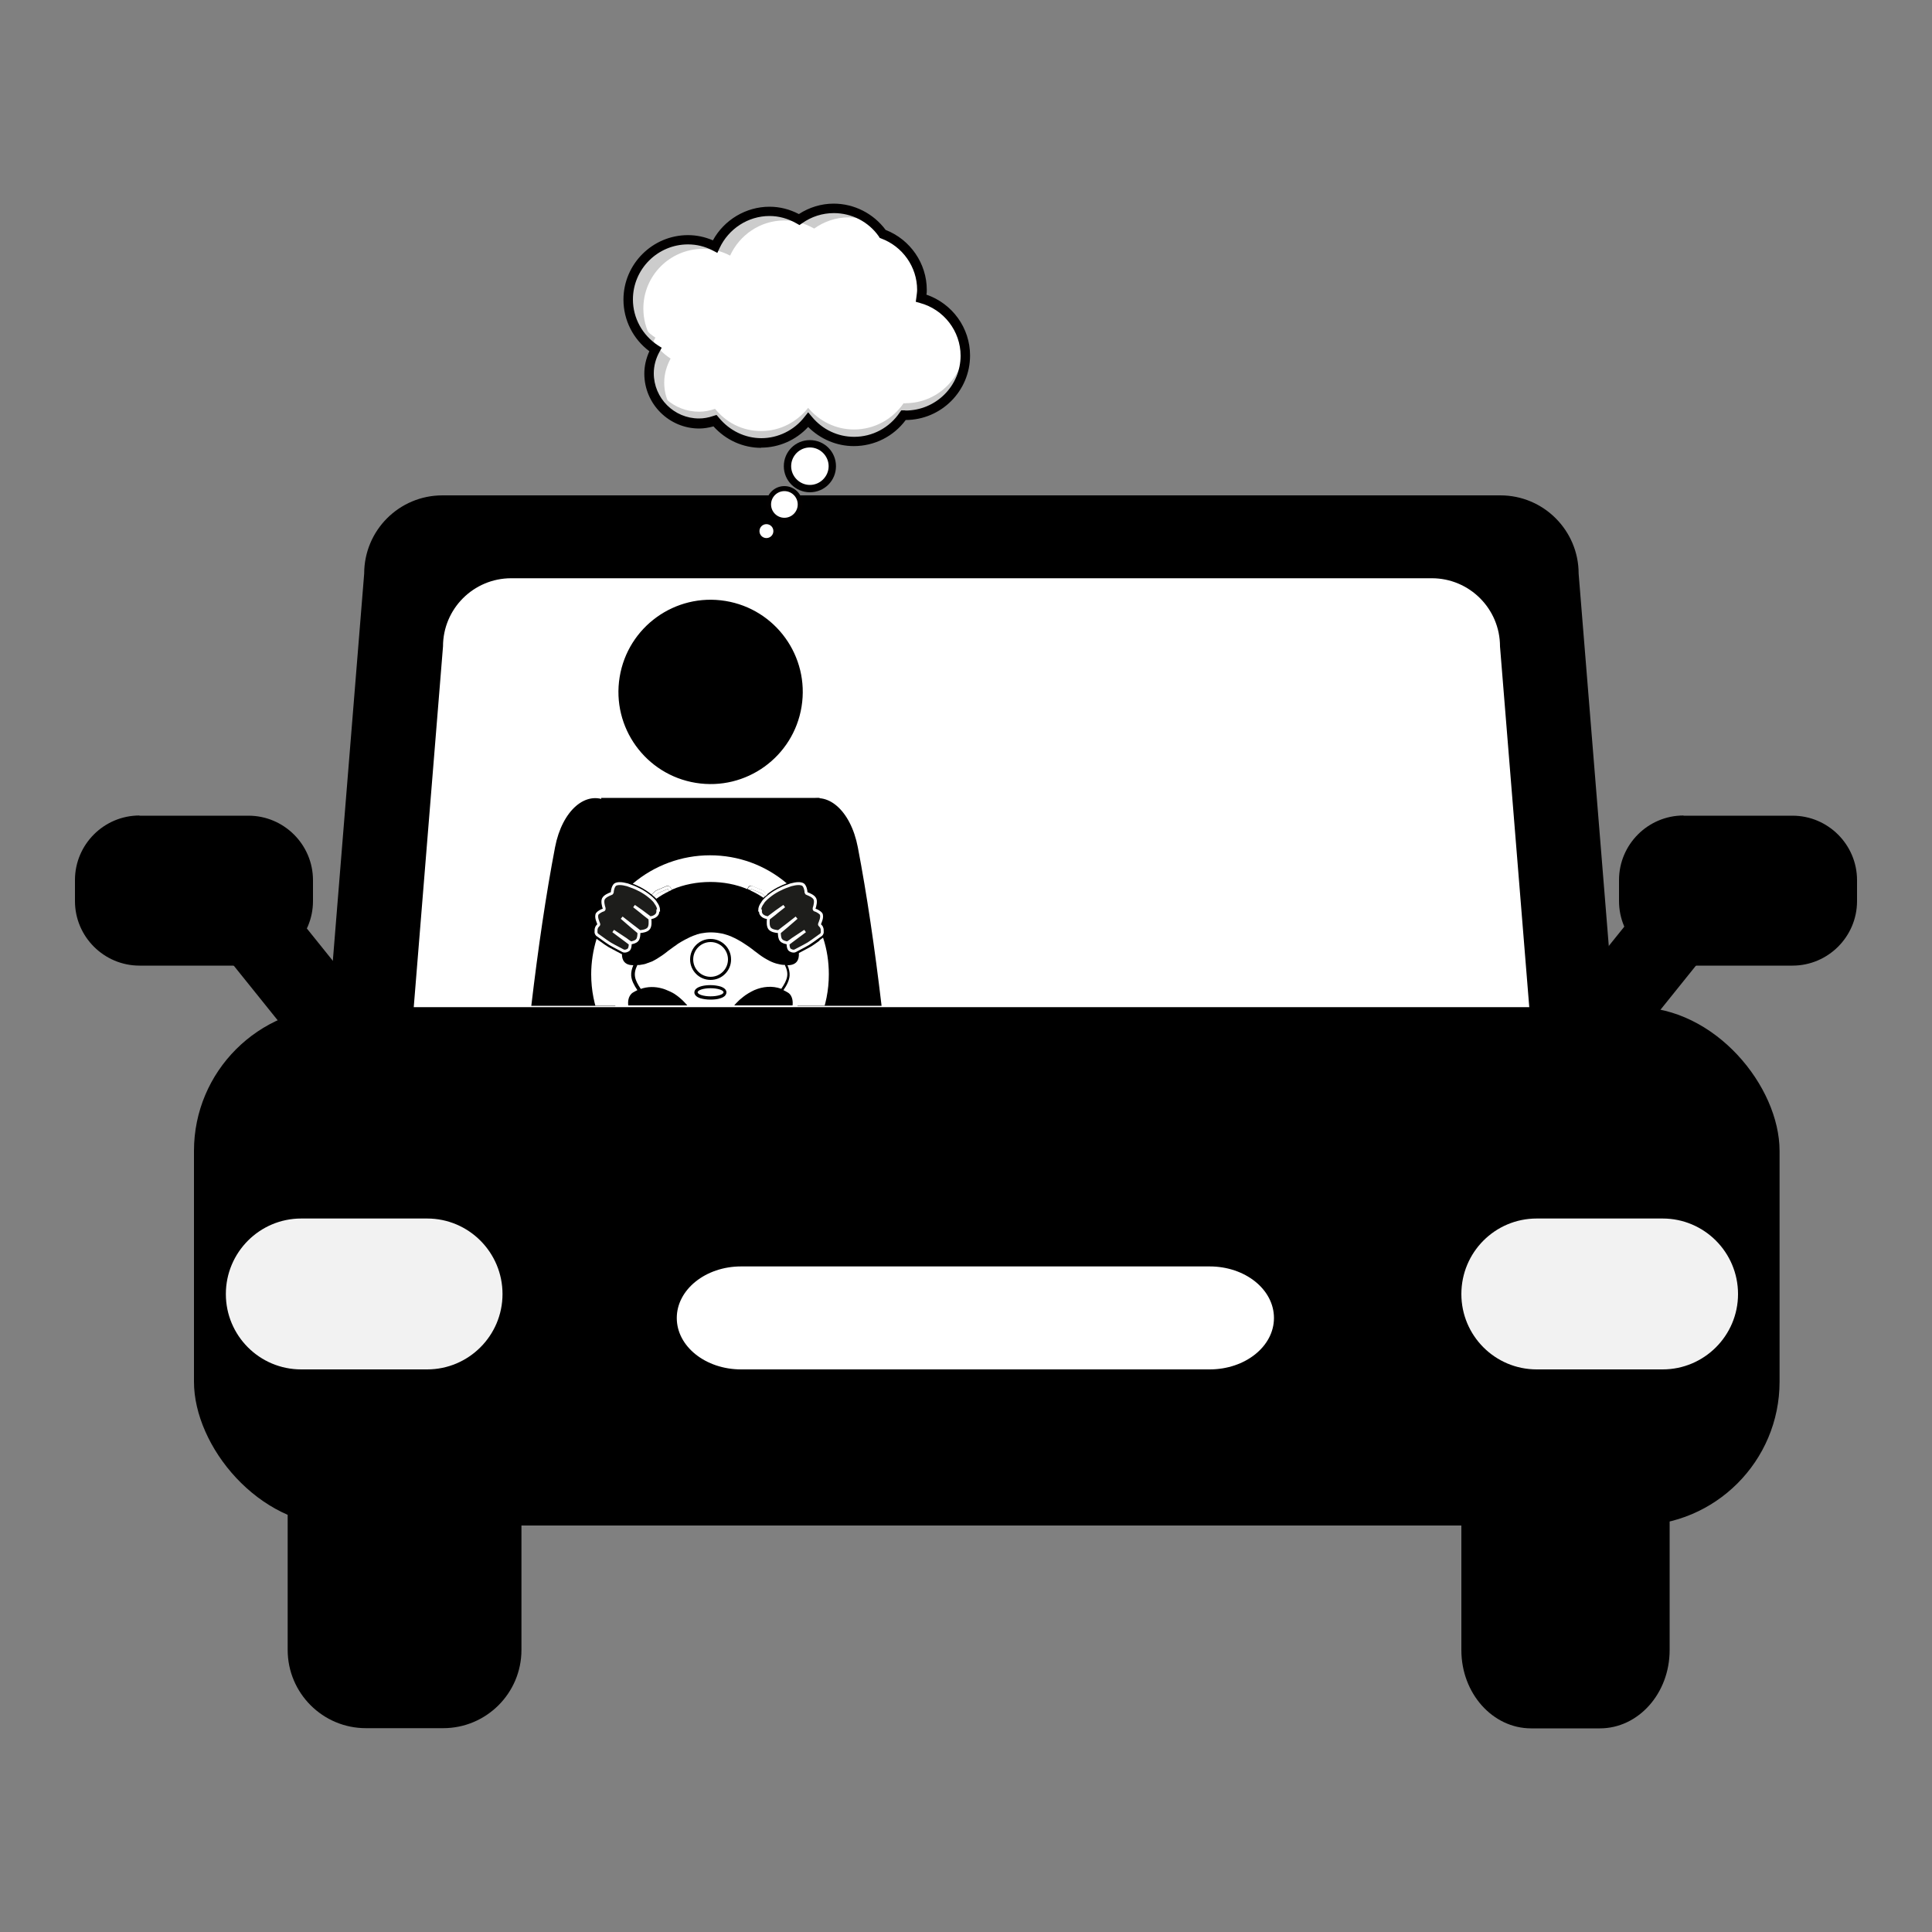
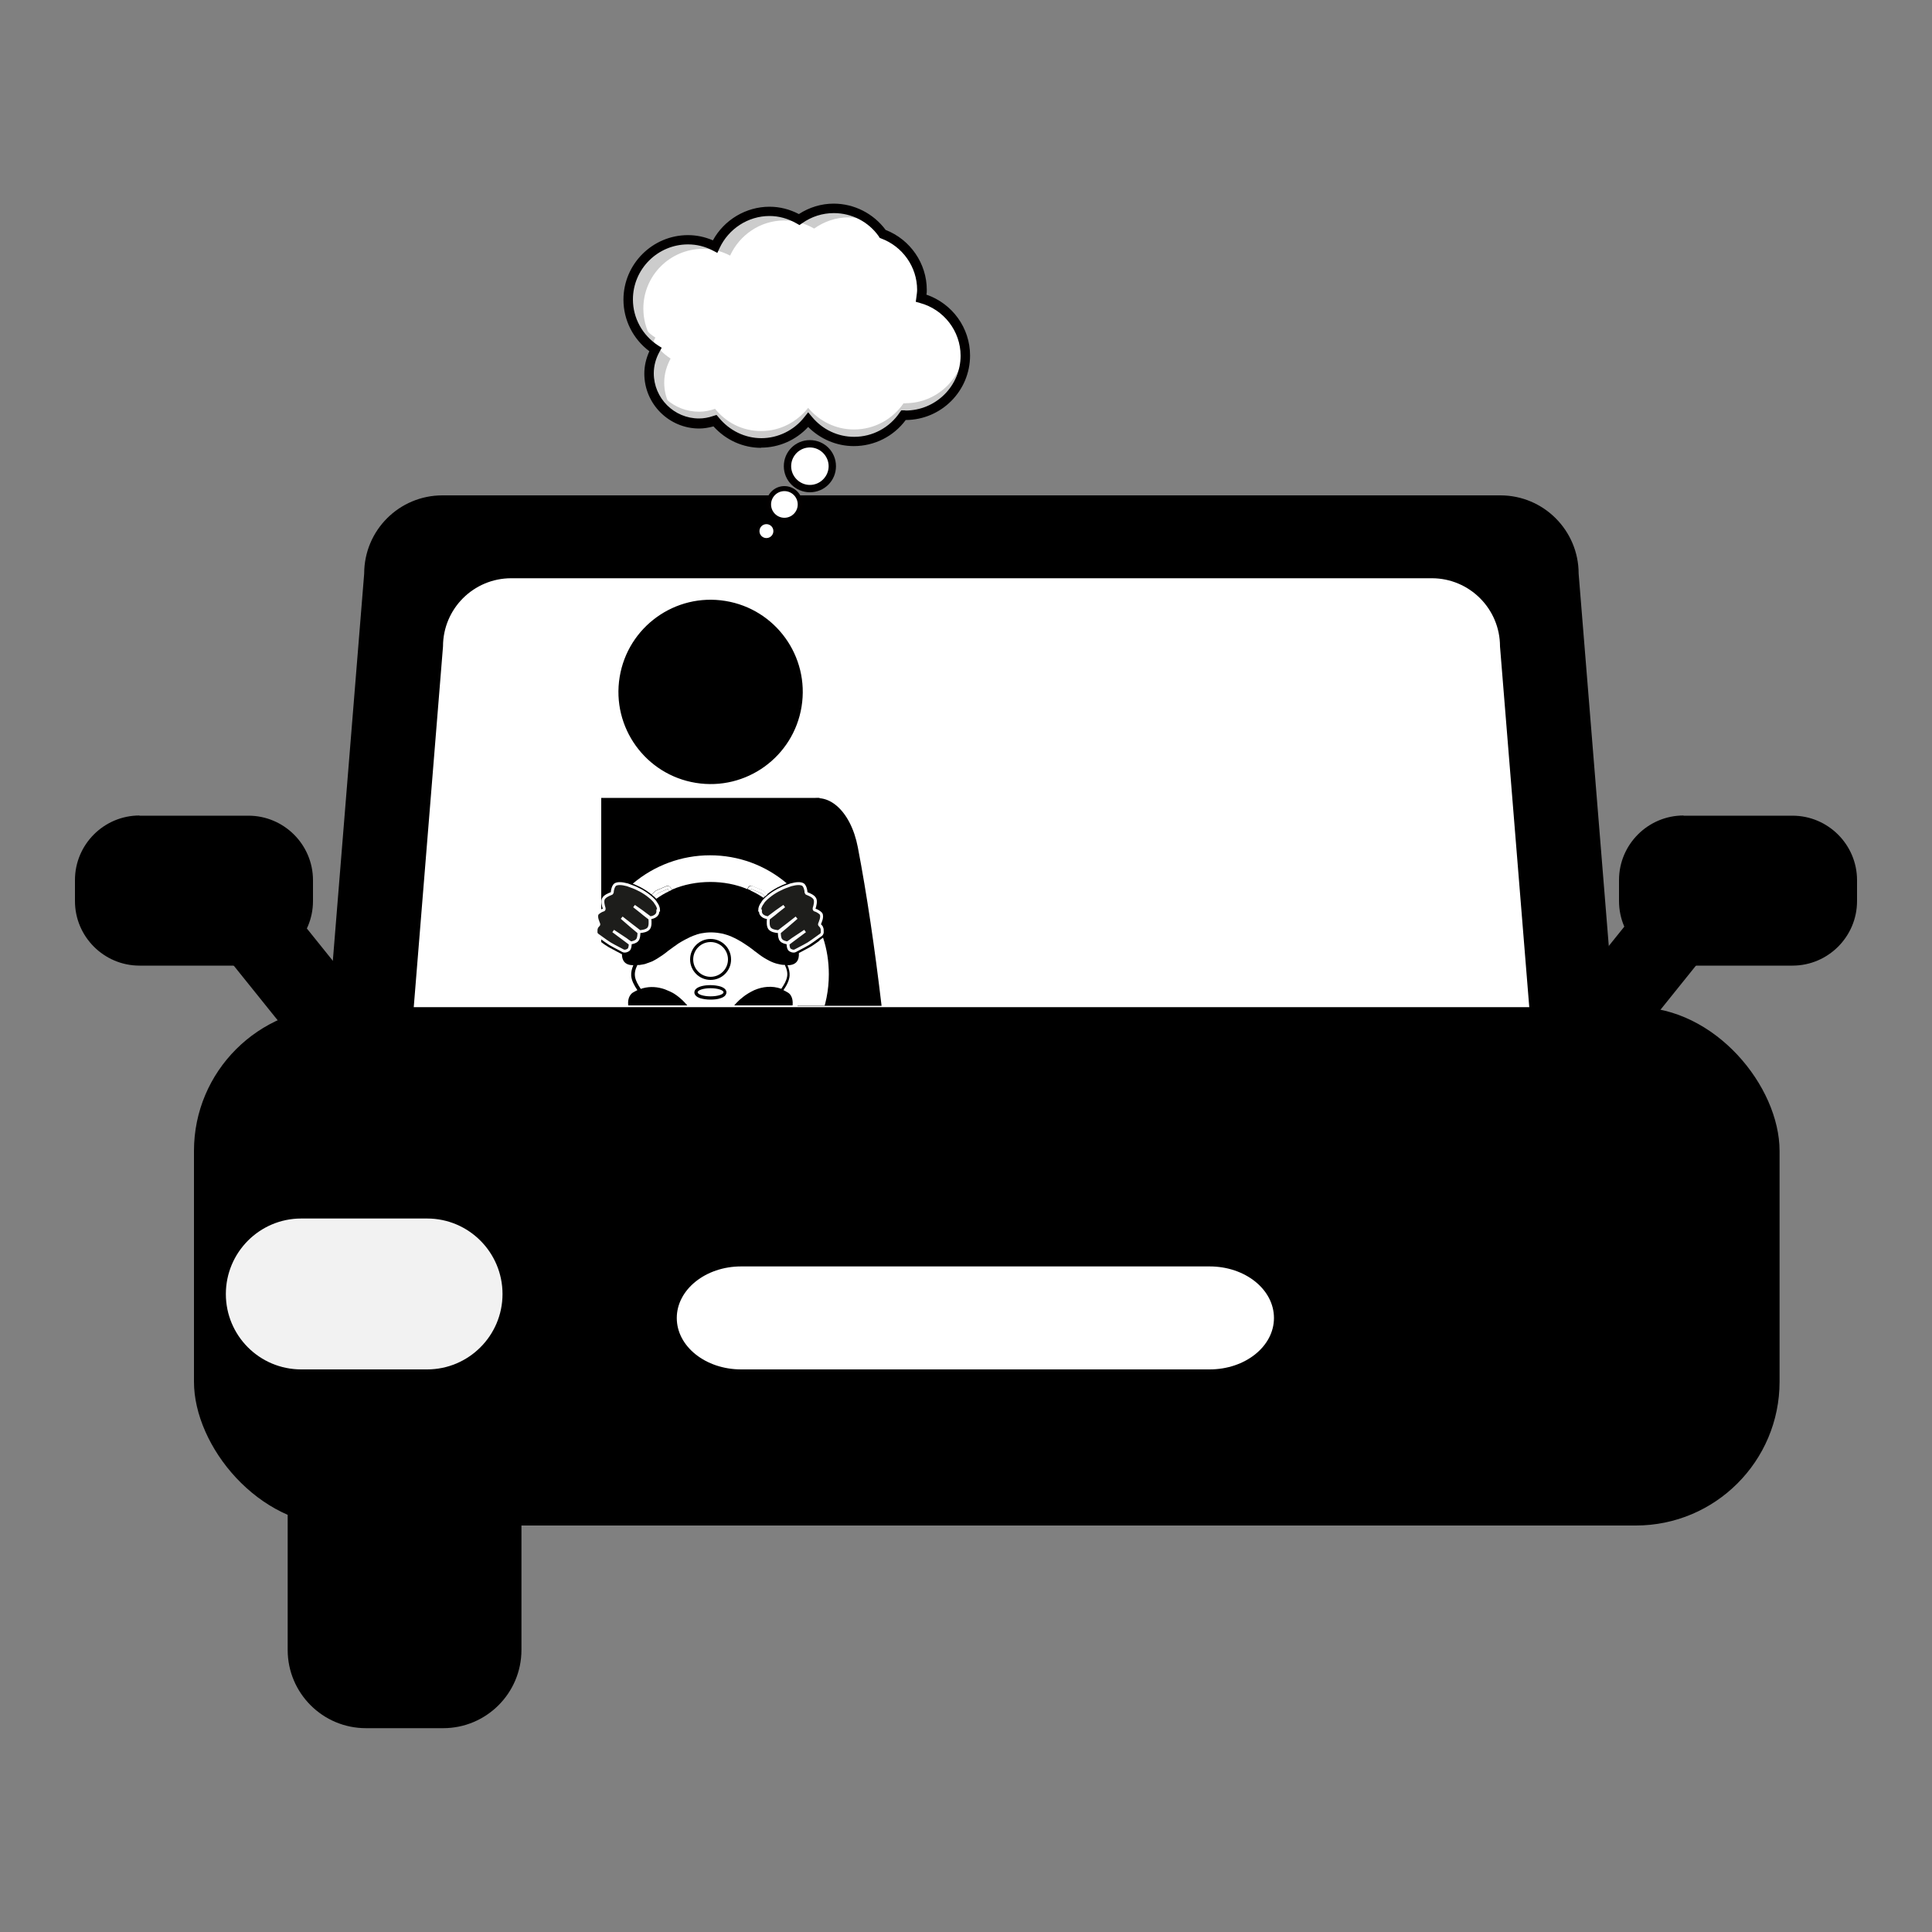
<svg xmlns="http://www.w3.org/2000/svg" id="Layer_1" data-name="Layer 1" viewBox="0 0 100 100">
  <rect x="0" y="0" width="100" height="100" fill="#808080" stroke="none" />
  <defs>
    <style>
      .cls-1 {
        stroke: #fff;
        stroke-miterlimit: 10;
        stroke-width: .15px;
      }

      .cls-1, .cls-2 {
        fill: #1d1d1b;
      }

      .cls-3, .cls-4, .cls-5, .cls-6, .cls-7, .cls-2, .cls-8 {
        stroke-width: 0px;
      }

      .cls-4 {
        fill: none;
      }

      .cls-5 {
        fill: #020000;
      }

      .cls-6 {
        fill: #ccc;
      }

      .cls-7 {
        fill: #fff;
      }

      .cls-9 {
        clip-path: url(#clippath);
      }

      .cls-8 {
        fill: #f2f2f2;
      }
    </style>
    <clipPath id="clippath">
      <rect class="cls-4" x="27.5" y="30.04" width="18.13" height="22.01" />
    </clipPath>
  </defs>
  <g>
    <path class="cls-3" d="m18.74,54.93c-.89.72-2.2.57-2.92-.32l-6.15-7.65c-.72-.9-.57-2.2.32-2.92h0c.89-.72,2.2-.58,2.92.32l6.15,7.65c.72.9.58,2.21-.32,2.92h0Z" />
    <path class="cls-3" d="m81.14,54.93c.89.72,2.2.57,2.92-.32l6.15-7.65c.72-.9.58-2.2-.32-2.92h0c-.9-.72-2.2-.58-2.92.32l-6.15,7.65c-.72.9-.58,2.21.32,2.92h0Z" />
    <path class="cls-3" d="m83.74,54.76c0,2.24-3.84,4.06-6.08,4.06H22.9c-2.24,0-6.08-1.82-6.08-4.06l2.03-25.07c0-2.24,1.81-4.05,4.05-4.05h54.76c2.24,0,4.05,1.82,4.05,4.05l2.03,25.07Z" />
    <path class="cls-7" d="m79.4,55.28c0,1.94-3.34,3.53-5.29,3.53H26.45c-1.95,0-5.29-1.58-5.29-3.53l1.77-21.82c0-1.95,1.58-3.53,3.53-3.53h47.65c1.95,0,3.53,1.58,3.53,3.53l1.77,21.82Z" />
    <path class="cls-3" d="m18.94,74h4c2.24,0,4.05,1.82,4.05,4.05v7.35c0,2.24-1.82,4.05-4.05,4.05h-4c-2.24,0-4.05-1.82-4.05-4.05v-7.36c0-2.24,1.81-4.05,4.05-4.05Z" />
-     <path class="cls-3" d="m86.42,85.41c0,2.24-1.62,4.05-3.61,4.05h-3.56c-1.99,0-3.61-1.81-3.61-4.05v-7.36c0-2.24,1.62-4.05,3.61-4.05h3.56c1.99,0,3.61,1.82,3.61,4.05v7.36Z" />
    <rect class="cls-3" x="10.04" y="52.13" width="82.07" height="26.83" rx="7.44" ry="7.44" />
    <path class="cls-8" d="m26.01,66.98c0,2.15-1.75,3.9-3.9,3.9h-6.52c-2.16,0-3.9-1.75-3.9-3.9h0c0-2.16,1.75-3.91,3.9-3.91h6.52c2.15,0,3.9,1.75,3.9,3.91h0Z" />
-     <path class="cls-8" d="m89.96,66.98c0,2.15-1.75,3.9-3.9,3.9h-6.52c-2.16,0-3.9-1.75-3.9-3.9h0c0-2.16,1.74-3.91,3.9-3.91h6.52c2.15,0,3.9,1.75,3.9,3.91h0Z" />
    <path class="cls-7" d="m65.94,68.22c0,1.47-1.49,2.66-3.33,2.66h-24.25c-1.84,0-3.33-1.19-3.33-2.66h0c0-1.47,1.49-2.67,3.33-2.67h24.25c1.84,0,3.33,1.19,3.33,2.67h0Z" />
    <path class="cls-3" d="m7.22,42.22h5.64c1.84,0,3.34,1.5,3.34,3.34v1.08c0,1.84-1.5,3.34-3.34,3.34h-5.64c-1.84,0-3.34-1.5-3.34-3.34v-1.09c0-1.84,1.5-3.34,3.34-3.34Z" />
    <path class="cls-3" d="m87.14,42.22h5.64c1.84,0,3.34,1.5,3.34,3.34v1.08c0,1.84-1.5,3.34-3.34,3.34h-5.64c-1.84,0-3.34-1.5-3.34-3.34v-1.09c0-1.84,1.5-3.34,3.34-3.34Z" />
  </g>
  <g class="cls-9">
    <g>
      <g>
        <circle class="cls-3" cx="36.78" cy="35.81" r="4.77" transform="translate(-4.46 66.38) rotate(-80.78)" />
        <g>
          <rect class="cls-3" x="31.12" y="41.3" width="11.3" height="10.74" />
-           <path class="cls-3" d="m31.85,52.05c.29-2.25.61-4.38.97-6.28.34-1.78-.26-3.69-1.37-4.29-1.11-.6-2.35.45-2.72,2.37-.47,2.45-.88,5.25-1.23,8.21h4.35Z" />
          <path class="cls-3" d="m41.28,52.05c-.29-2.25-.61-4.38-.97-6.28-.34-1.78.26-3.69,1.37-4.29,1.12-.6,2.35.45,2.72,2.37.47,2.45.88,5.25,1.23,8.21h-4.35Z" />
        </g>
      </g>
      <g>
        <path class="cls-4" d="m40.94,49.38s-.13-.06-.18-.13c-.06-.08-.08-.2-.09-.29-.1-.02-.25-.08-.33-.18-.09-.11-.11-.28-.12-.39-.1-.01-.23-.04-.33-.1-.05-.03-.1-.07-.15-.12-.04-.05-.07-.11-.08-.17-.03-.12-.03-.26-.03-.36-.14-.04-.24-.1-.32-.19-.03-.04-.06-.08-.07-.12-.03,0-.06,0-.09-.01-.02,0-.03-.01-.04-.02-.22-.14-.31-.49-.36-.68-.03-.12-.05-.19-.07-.22-.03-.06-.04-.11-.04-.16,0-.03,0-.05.01-.08-.58-.24-1.22-.36-1.87-.36-.68,0-1.35.13-1.96.4,0,.01,0,.03,0,.04,0,.05,0,.1-.04.16-.02.03-.04.1-.07.22-.05.19-.14.54-.36.68-.01,0-.03.01-.04.02-.03,0-.06.01-.09.01-.02.04-.04.08-.07.12-.07.09-.18.15-.32.19,0,.1,0,.24-.03.36-.02.06-.04.11-.08.17-.04.05-.1.09-.15.12-.11.06-.24.08-.33.1,0,.11-.03.29-.12.39-.09.11-.24.16-.33.18,0,.08-.03.21-.08.29-.05.07-.13.11-.18.13-.05.02-.11.04-.17.04,0,.05,0,.1.02.15.02.08.06.13.11.17.06.05.16.08.32.08.04,0,.08,0,.11,0,.02,0,.03-.01.05-.01.61-.05,1.01-.34,1.49-.71.26-.2.55-.42.9-.6.34-.18.82-.4,1.43-.39.61,0,1.09.21,1.43.39.35.18.63.4.9.6.48.36.88.66,1.49.71.02,0,.03,0,.05.01.04,0,.07,0,.11,0,.16,0,.26-.04.32-.08.05-.04.09-.09.11-.17.01-.05.02-.1.02-.16-.03,0-.06.01-.09.01-.06,0-.12-.01-.18-.04Z" />
        <path class="cls-7" d="m42.43,48.68c-.43.31-.44.31-.76.48-.08.04-.19.1-.32.17.02.37-.13.63-.59.63.08.19.12.36.11.54-.02.25-.14.49-.32.75.08.04.16.08.24.13.25.16.29.54.19.86-.36,1.09-1.26,1.83-2.42,2.45-.36.19-.86.16-1.04-.16-.06-.1-.1-.21-.13-.31-.21.15-.43.2-.62.19-.19,0-.41-.04-.62-.19-.03.11-.07.21-.13.31-.18.32-.68.35-1.04.16-1.15-.62-2.06-1.36-2.42-2.45-.1-.32-.06-.69.19-.86.08-.05.16-.09.24-.13-.18-.27-.3-.5-.32-.75-.01-.18.03-.35.11-.54-.43,0-.59-.24-.59-.58,0,0-.01,0-.02,0-.76-.41-.6-.29-1.17-.7-.04-.03-.08-.05-.12-.09-.18.59-.28,1.21-.28,1.84,0,1.64.64,3.19,1.8,4.35,1.16,1.16,2.71,1.8,4.35,1.8s3.19-.64,4.35-1.8c1.16-1.16,1.8-2.71,1.8-4.35,0-.66-.1-1.3-.3-1.9,0,0-.01.01-.02.02-.07.05-.13.09-.18.13Z" />
        <path class="cls-7" d="m33.73,46.29l.19-.17s.03-.02.04-.03l.54-.23c.07-.03.15,0,.2.06,0,0,.04.06.07.13.62-.27,1.31-.4,2-.4.66,0,1.32.12,1.91.37.03-.06.05-.1.05-.1.04-.07.12-.09.2-.06l.54.23s.03.02.04.03l.19.17c.17-.14.36-.26.55-.36.15-.08.32-.15.47-.21-1.11-.94-2.5-1.45-3.97-1.45s-2.88.52-4,1.47c.14.05.27.12.4.18.19.1.38.22.55.36Z" />
        <path class="cls-7" d="m34.03,46.24l.54-.23s.03.05.06.12c.05-.02.1-.05.14-.07-.03-.08-.07-.13-.07-.13-.04-.07-.12-.09-.2-.06l-.54.23s-.03.02-.04.03l-.19.17s.08.07.12.11l.18-.16Z" />
        <path class="cls-7" d="m33.97,46.52c.21-.15.43-.28.66-.39-.03-.06-.06-.12-.06-.12l-.54.23-.18.16s.08.08.12.12Z" />
        <path class="cls-7" d="m38.88,46.01l.54.23.18.16s.08-.07.12-.11l-.19-.17s-.03-.02-.04-.03l-.54-.23c-.07-.03-.15,0-.2.06,0,0-.03.04-.05.1.05.02.1.04.15.06.02-.05.04-.08.04-.08Z" />
        <path class="cls-7" d="m39.6,46.4l-.18-.16-.54-.23s-.02.03-.04.08c.24.11.47.24.68.38.02-.03.05-.05.08-.08Z" />
        <path class="cls-2" d="m36.11,48.34s.1-.02.15-.04c-.05.01-.1.02-.15.04Z" />
-         <path class="cls-2" d="m36.23,53.69c0,.12,0,.24-.03.36h0c.02-.12.03-.24.03-.36Z" />
        <path class="cls-7" d="m33.15,51.19c.37-.13.75-.13,1.11-.03.12.03.24.08.35.13.02.01.05.02.07.03.05.02.09.05.14.07.02.01.04.03.07.04.04.03.09.06.13.09.06.05.13.09.19.15.08.07.16.14.23.22.04.04.07.08.11.12.26.3.46.65.58,1.02.02.05.03.1.04.15,0,.02.01.05.02.07.03.15.05.3.05.44,0,.12,0,.24-.03.36.2.16.4.2.58.2.18,0,.38-.04.58-.2-.02-.12-.03-.24-.03-.36,0-.15.02-.29.05-.44,0-.02.01-.05.02-.07.01-.05.03-.1.04-.15.12-.36.32-.72.58-1.02.03-.04.07-.08.11-.12.02-.02.04-.04.06-.06.06-.06.11-.11.18-.16.06-.05.12-.1.19-.15.11-.08.22-.14.33-.2.05-.02.09-.05.14-.07.44-.19.93-.24,1.4-.07.33-.49.41-.77.18-1.24-.03,0-.06,0-.1,0-.06,0-.12-.02-.18-.03s-.12-.03-.17-.04c-.17-.05-.32-.12-.46-.2-.05-.03-.1-.06-.14-.08-.05-.03-.09-.06-.14-.09-.09-.06-.18-.13-.27-.2-.07-.05-.14-.1-.21-.16-.12-.09-.24-.18-.37-.26-.13-.09-.26-.17-.41-.25-.19-.1-.41-.21-.68-.28-.06-.02-.12-.03-.18-.04-.06-.01-.13-.02-.19-.03-.1-.01-.2-.02-.31-.02-.19,0-.36.02-.52.05-.05.01-.1.02-.15.04-.04,0-.07.02-.1.03-.23.07-.42.17-.59.26-.13.07-.25.14-.36.21-.03.02-.06.04-.08.06-.1.07-.19.13-.28.2-.04.03-.07.05-.11.08-.03.02-.06.04-.09.07-.09.07-.18.14-.27.2-.05.03-.09.06-.14.09-.07.05-.14.09-.21.13-.05.03-.1.05-.15.08-.02.01-.05.02-.08.03-.05.02-.1.04-.16.06-.03,0-.05.02-.08.03-.06.02-.11.03-.17.04-.06.01-.12.02-.18.03-.03,0-.06,0-.1,0-.23.47-.15.75.18,1.24Zm4.4.32c-.06.08-.16.13-.26.16-.14.05-.32.07-.52.07h0c-.2,0-.38-.03-.52-.07-.09-.03-.2-.08-.26-.16-.03-.04-.05-.09-.05-.14,0-.08.04-.14.08-.18.14-.14.45-.2.75-.2,0,0,0,0,0,0,0,0,0,0,0,0,.2,0,.38.03.52.07.09.03.2.08.26.16.03.04.05.09.05.14s-.02.11-.05.14Zm-1.52-2.6c.19-.19.45-.31.75-.31s.56.12.75.31c.19.19.31.45.31.75s-.12.56-.31.75c-.19.19-.45.31-.75.31s-.56-.12-.75-.31c-.19-.19-.31-.45-.31-.75s.12-.56.31-.75Z" />
        <circle class="cls-7" cx="36.78" cy="49.66" r=".9" />
        <path class="cls-7" d="m36.78,51.15s0,0,0,0c0,0,0,0,0,0-.37,0-.67.1-.67.21s.3.21.67.21c0,0,0,0,0,0,0,0,0,0,0,0,.37,0,.67-.1.67-.21s-.3-.21-.67-.21Z" />
        <path class="cls-1" d="m34.05,47.13s0,.03,0,.04c0,.05-.01.1-.04.15-.05.08-.15.15-.32.18-.01,0-.02,0-.03.01l-.32-.24-.12-.09-.4-.28.38.3.12.1.32.25s0,.02,0,.03c.01.12.03.36-.07.48-.1.12-.32.15-.44.16,0,0-.01,0-.02,0l-.27-.21-.12-.09-.54-.42.52.45.12.1.25.21s0,.01,0,.03c0,.1-.01.29-.09.37-.07.09-.21.12-.3.14,0,0-.01,0-.02.01l-.15-.1-.12-.09-.65-.43.63.47.12.09.13.1v.02c0,.08-.02.21-.06.26-.03.04-.07.06-.12.08-.03.01-.06.02-.09.02-.04,0-.07,0-.1-.02-.01,0-.03-.01-.04-.02-.77-.41-.52-.25-1.26-.78,0,0-.01,0-.02-.01-.04-.03-.07-.08-.08-.13,0-.01,0-.03,0-.05,0-.07,0-.14.02-.18.01-.06.07-.12.1-.15.02-.01.03-.05.02-.07-.01-.04-.18-.37-.07-.53.06-.07.21-.16.29-.18.05,0,.07-.05.06-.1-.04-.12-.1-.35-.04-.48.07-.15.31-.24.41-.28.02,0,.04-.03.05-.06,0-.1.05-.32.15-.4.12-.08.35-.07.64.01.05.02.11.04.16.06.33.11.69.3.97.53.04.04.09.07.12.1.04.04.07.07.11.11.03.04.07.07.09.12.1.13.16.26.16.4Z" />
        <path class="cls-1" d="m39.36,47.13s0,.03,0,.04c0,.05.01.1.04.15.05.08.15.15.32.18.01,0,.02,0,.03.01l.32-.24.12-.09.4-.28-.38.3-.12.1-.32.25s0,.02,0,.03c-.01.12-.03.36.07.48.1.12.32.15.44.16,0,0,.01,0,.02,0l.27-.21.12-.09.54-.42-.52.45-.12.1-.25.21s0,.01,0,.03c0,.1.01.29.09.37.07.09.21.12.3.14,0,0,.01,0,.02.01l.15-.1.12-.09.65-.43-.63.47-.12.09-.13.1v.02c0,.08.02.21.06.26.03.04.07.06.12.08.03.01.06.02.09.02.04,0,.07,0,.1-.02.01,0,.03-.01.04-.02.77-.41.52-.25,1.26-.78,0,0,.01,0,.02-.01.04-.03.07-.08.08-.13,0-.01,0-.03,0-.05,0-.07,0-.14-.02-.18-.01-.06-.07-.12-.1-.15-.02-.01-.03-.05-.02-.07.01-.04.18-.37.07-.53-.06-.07-.21-.16-.29-.18-.05,0-.07-.05-.06-.1.04-.12.1-.35.04-.48-.07-.15-.31-.24-.41-.28-.02,0-.04-.03-.05-.06,0-.1-.05-.32-.15-.4-.12-.08-.35-.07-.64.01-.05.02-.11.04-.16.06-.33.11-.69.3-.97.53-.04.04-.09.07-.12.1-.04.04-.07.07-.11.11-.03.04-.07.07-.09.12-.1.13-.16.26-.16.4Z" />
      </g>
    </g>
  </g>
  <g>
    <path class="cls-7" d="m47.67,15.43c.02-.14.04-.28.04-.43,0-1.34-.85-2.46-2.04-2.9-.56-.8-1.48-1.32-2.53-1.32-.67,0-1.28.22-1.79.58-.45-.26-.97-.42-1.54-.42-1.25,0-2.33.75-2.81,1.82-.42-.22-.89-.35-1.4-.35-1.71,0-3.09,1.38-3.09,3.09,0,1.09.56,2.04,1.41,2.59-.2.37-.33.79-.33,1.24,0,1.43,1.16,2.59,2.59,2.59.29,0,.56-.06.82-.15.57.7,1.42,1.15,2.39,1.15s1.86-.47,2.43-1.2c.57.68,1.41,1.12,2.37,1.12,1.07,0,2.01-.54,2.57-1.36.03,0,.07.01.1.01,1.71,0,3.09-1.38,3.09-3.09,0-1.43-.97-2.62-2.29-2.97Z" />
    <g>
      <path class="cls-6" d="m46.87,20.88s-.07,0-.1-.01c-.56.82-1.5,1.36-2.57,1.36-.95,0-1.8-.44-2.37-1.12-.57.72-1.44,1.2-2.43,1.2s-1.82-.45-2.39-1.15c-.26.09-.53.15-.82.15-1.31,0-2.38-.97-2.56-2.24,0,.09-.04.17-.04.26,0,1.43,1.16,2.59,2.59,2.59.29,0,.56-.06.82-.15.57.7,1.42,1.15,2.39,1.15s1.86-.47,2.43-1.2c.57.68,1.41,1.12,2.37,1.12,1.07,0,2.01-.54,2.57-1.36.03,0,.07.01.1.01,1.71,0,3.09-1.38,3.09-3.09,0-.11-.02-.22-.03-.34-.14,1.57-1.45,2.81-3.06,2.81Z" />
      <path class="cls-6" d="m33.93,17.48c-.77-.5-1.29-1.35-1.38-2.32-.01.11-.04.23-.04.35,0,1,.49,1.87,1.22,2.43.05-.16.11-.32.19-.46Z" />
    </g>
    <path class="cls-6" d="m34.38,19.8c0-.45.13-.87.33-1.24-.85-.55-1.41-1.5-1.41-2.59,0-1.71,1.38-3.09,3.09-3.09.51,0,.98.13,1.4.35.49-1.07,1.56-1.82,2.81-1.82.56,0,1.08.16,1.54.42.51-.36,1.12-.58,1.79-.58.43,0,.83.11,1.21.27-.54-.45-1.22-.73-1.98-.73-.67,0-1.28.22-1.79.58-.45-.26-.97-.42-1.54-.42-1.25,0-2.33.75-2.81,1.82-.42-.22-.89-.35-1.4-.35-1.71,0-3.09,1.38-3.09,3.09,0,1.09.56,2.04,1.41,2.59-.2.37-.33.79-.33,1.24,0,1.11.7,2.05,1.68,2.42-.55-.47-.91-1.17-.91-1.95Z" />
    <path class="cls-7" d="m43.08,24.13c0,.64-.52,1.16-1.16,1.16s-1.16-.52-1.16-1.16.52-1.16,1.16-1.16,1.16.52,1.16,1.16Z" />
    <path class="cls-7" d="m41.41,26.1c0,.45-.36.81-.81.81s-.81-.36-.81-.81.37-.81.81-.81.81.36.81.81Z" />
    <path class="cls-7" d="m40.1,27.49c0,.23-.19.43-.43.43s-.42-.19-.42-.43.19-.43.42-.43.43.19.43.43Z" />
    <path class="cls-5" d="m39.4,23.18c-.94,0-1.83-.4-2.47-1.11-.26.07-.5.11-.74.11-1.56,0-2.84-1.27-2.84-2.84,0-.4.09-.78.26-1.16-.84-.63-1.34-1.61-1.34-2.67,0-1.84,1.5-3.34,3.34-3.34.44,0,.87.09,1.29.27.58-1.06,1.71-1.74,2.93-1.74.53,0,1.04.13,1.52.38.54-.35,1.16-.54,1.8-.54,1.06,0,2.06.51,2.69,1.36,1.28.5,2.13,1.74,2.13,3.1,0,.09,0,.17-.02.25,1.34.46,2.26,1.72,2.26,3.15,0,1.84-1.49,3.33-3.33,3.34-.63.85-1.62,1.35-2.69,1.35-.88,0-1.73-.36-2.36-.99-.63.68-1.51,1.07-2.44,1.07Zm-2.3-1.69l.11.13c.55.67,1.35,1.06,2.2,1.06s1.69-.4,2.23-1.1l.19-.24.2.24c.55.66,1.34,1.03,2.18,1.03.95,0,1.83-.47,2.36-1.26l.08-.11h.21s0,.01,0,.01c1.59,0,2.86-1.28,2.86-2.84,0-1.27-.87-2.4-2.11-2.73l-.21-.06.03-.22c.02-.17.04-.28.04-.4,0-1.18-.75-2.25-1.87-2.66l-.07-.03-.04-.07c-.53-.76-1.4-1.21-2.33-1.21-.59,0-1.16.18-1.65.53l-.13.09-.14-.08c-.45-.26-.93-.39-1.41-.39-1.11,0-2.12.66-2.59,1.67l-.11.24-.23-.12c-.42-.22-.85-.32-1.29-.32-1.57,0-2.85,1.28-2.85,2.85,0,.96.49,1.85,1.3,2.38l.19.12-.11.2c-.2.36-.3.74-.3,1.12,0,1.29,1.05,2.34,2.34,2.34.23,0,.48-.04.74-.13l.16-.05Z" />
    <path class="cls-5" d="m41.92,25.48c-.74,0-1.35-.6-1.35-1.35s.6-1.35,1.35-1.35,1.35.6,1.35,1.35-.6,1.35-1.35,1.35Zm0-2.32c-.54,0-.97.44-.97.97s.44.97.97.97.97-.44.97-.97-.44-.97-.97-.97Z" />
    <path class="cls-5" d="m40.6,27.04c-.51,0-.94-.42-.94-.94s.42-.94.94-.94.94.42.94.94-.42.94-.94.94Zm0-1.62c-.38,0-.69.31-.69.69s.31.69.69.69.69-.31.69-.69-.31-.69-.69-.69Z" />
    <path class="cls-5" d="m39.67,27.98c-.27,0-.49-.22-.49-.49s.22-.49.49-.49.49.22.49.49-.22.49-.49.49Zm0-.85c-.2,0-.36.16-.36.36s.16.36.36.36.36-.16.36-.36-.16-.36-.36-.36Z" />
  </g>
</svg>